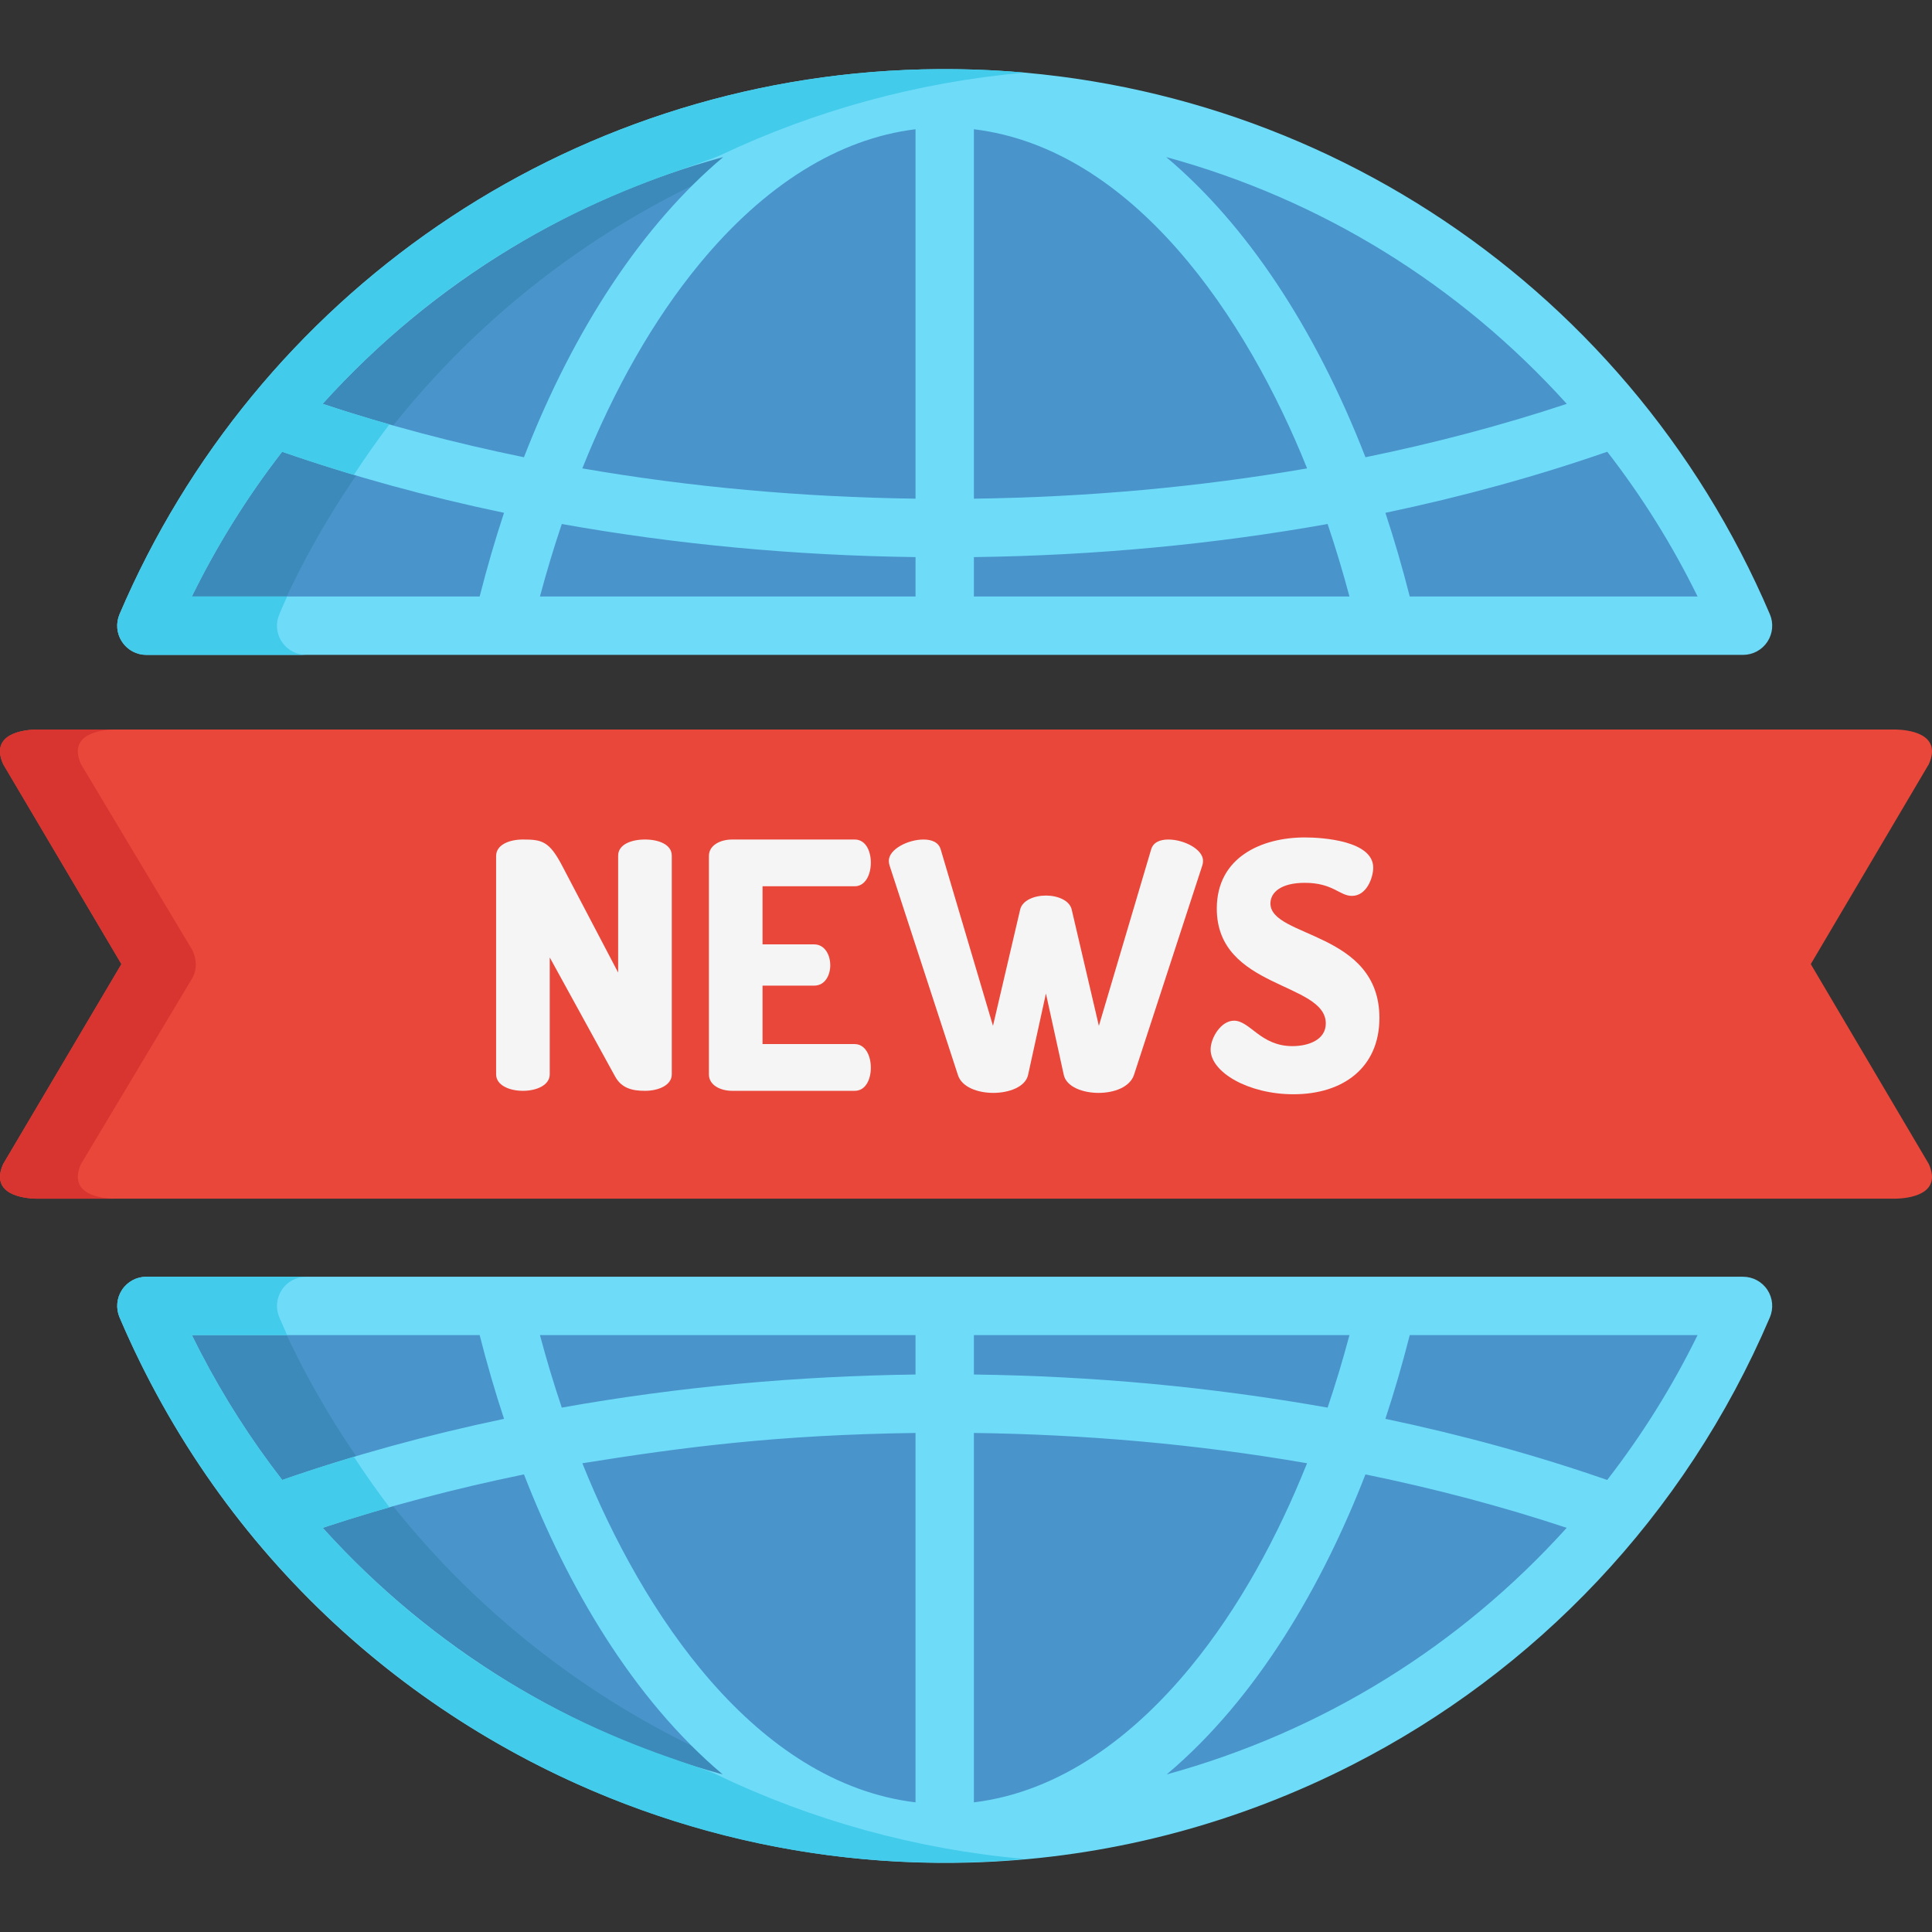
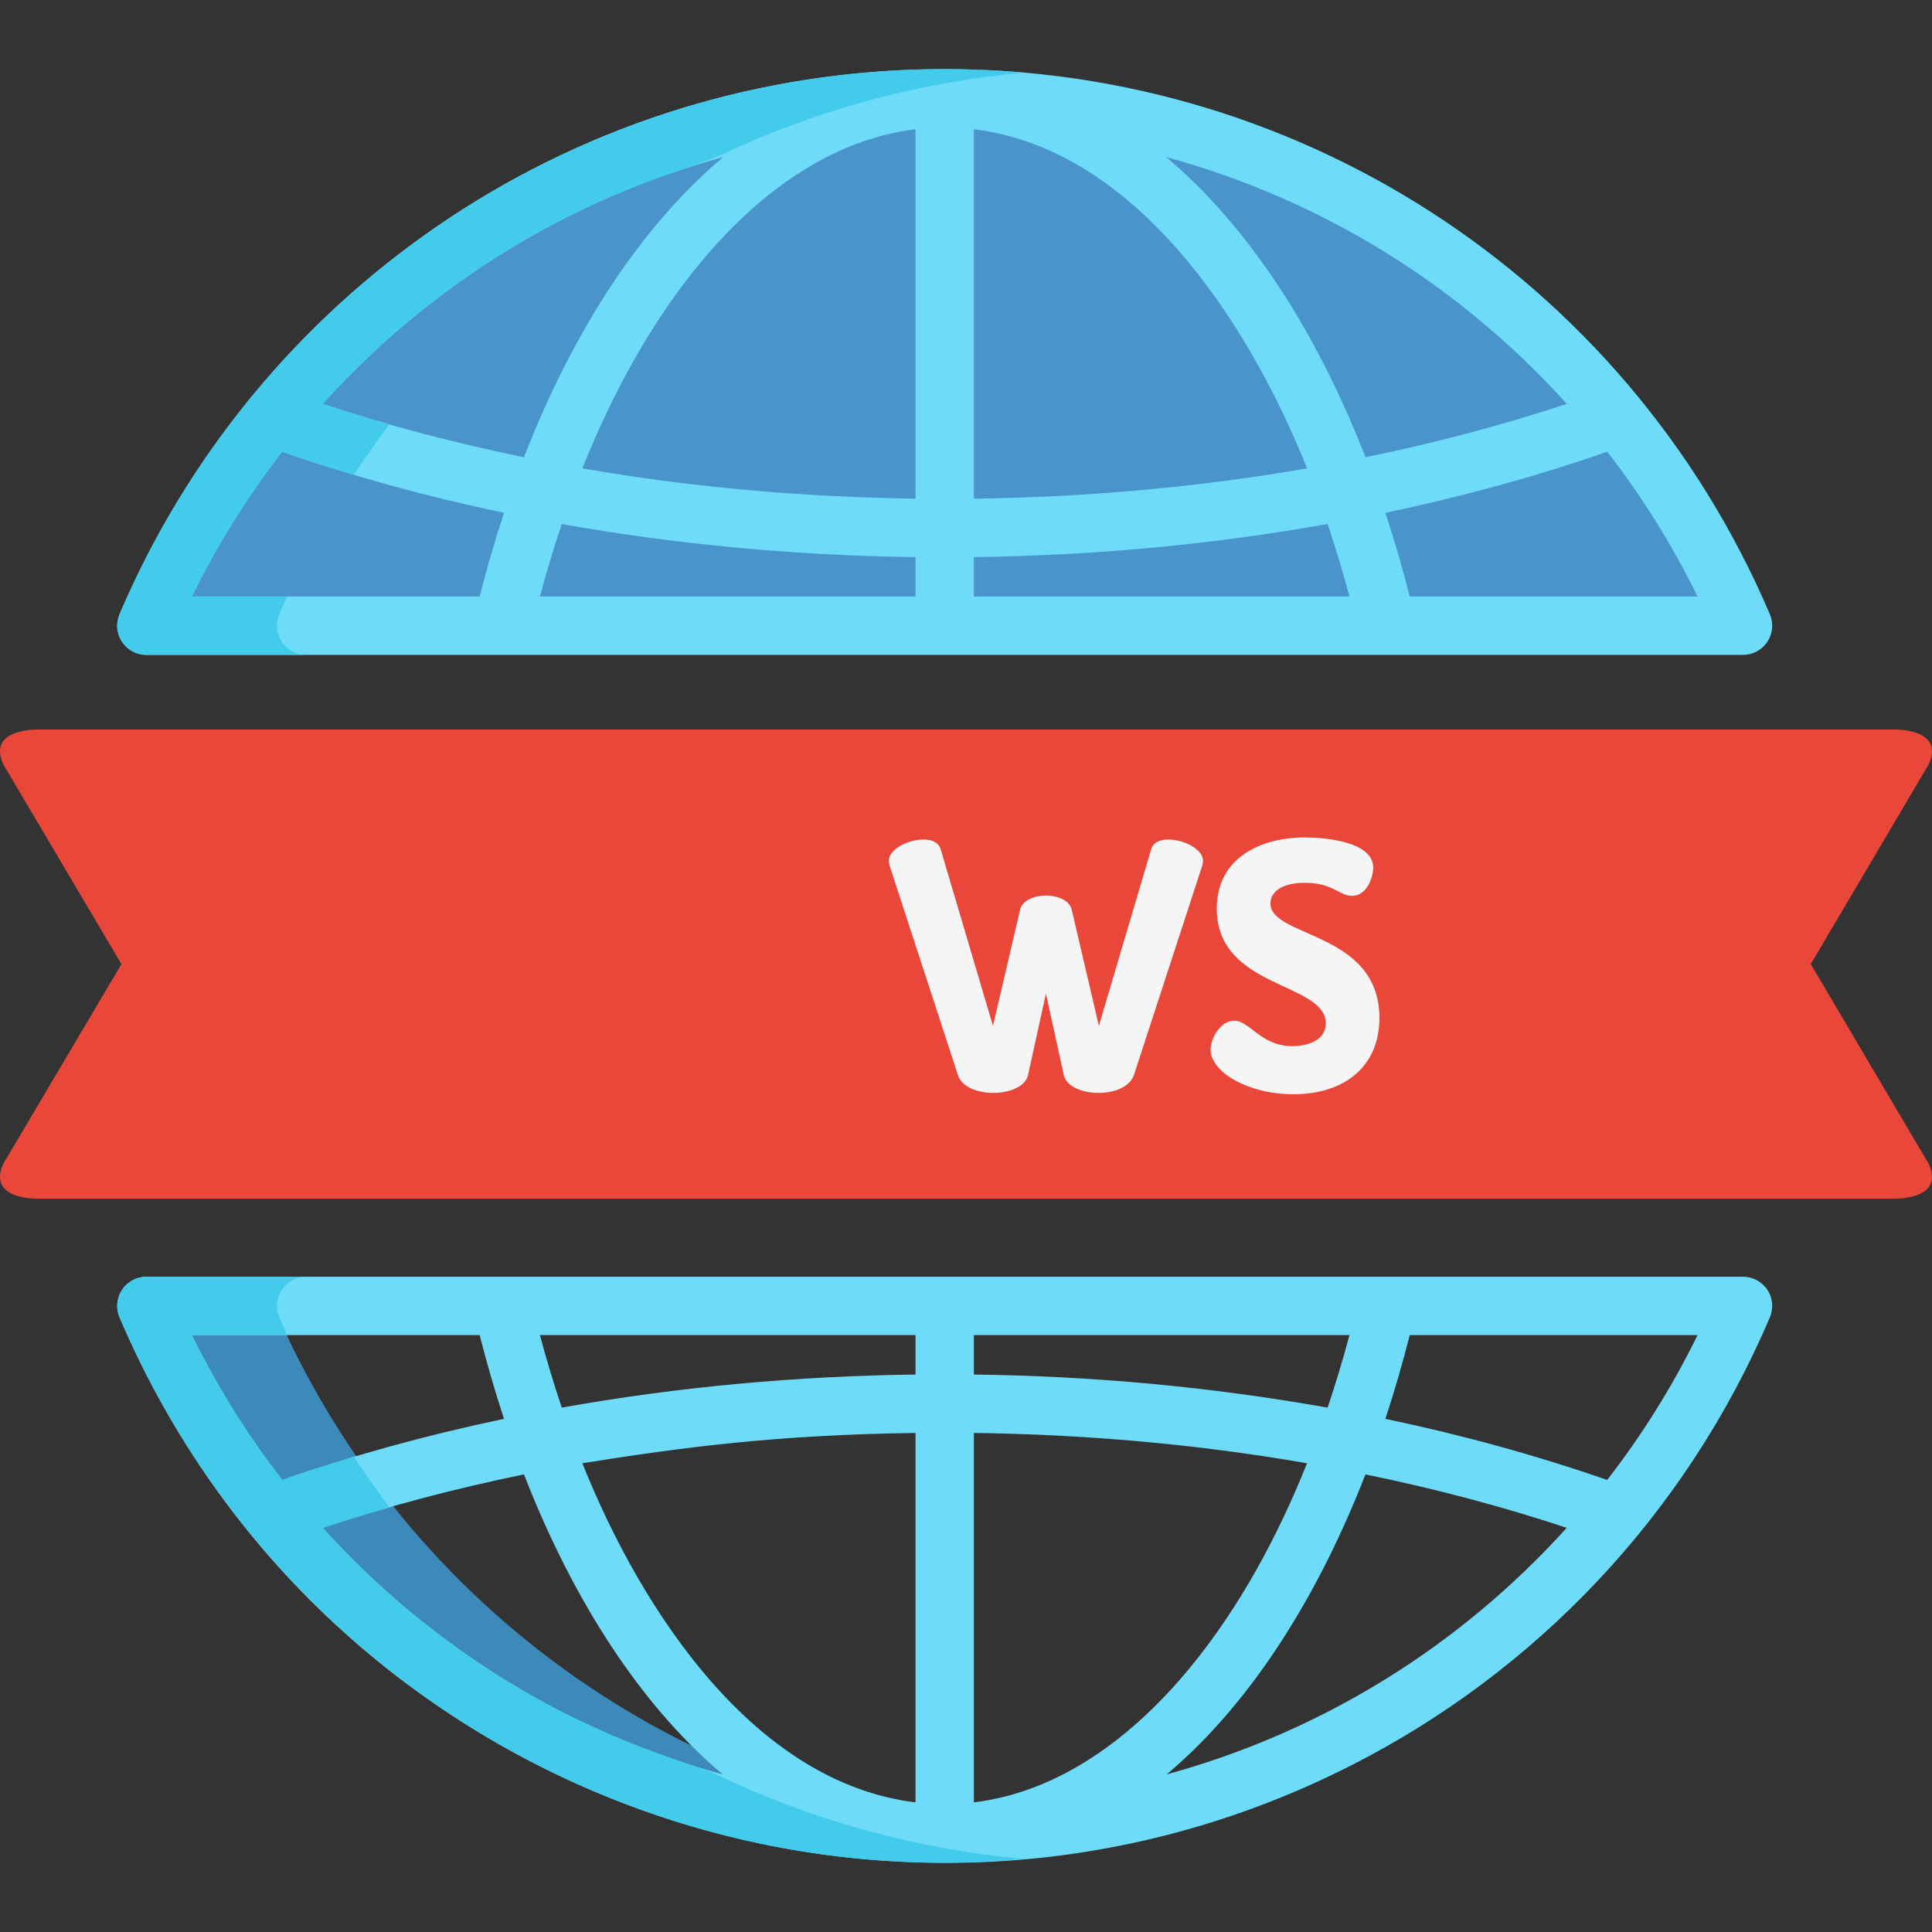
<svg xmlns="http://www.w3.org/2000/svg" version="1.1" id="Capa_1" x="0px" y="0px" viewBox="0 0 512.001 512.001" style="enable-background:new 0 0 512.001 512.001;" xml:space="preserve">
  <rect x="0" y="0" width="512.001" height="512.001" fill="#333333" stroke="none" />
  <g>
-     <path style="fill:#4A94CC;" d="M38.793,346.083c35.054,82.177,116.579,139.779,211.564,139.779s176.511-57.602,211.565-139.779   H38.793z" />
    <path style="fill:#4A94CC;" d="M461.924,165.817C426.869,83.64,345.342,26.037,250.357,26.037   c-94.986,0-176.511,57.603-211.565,139.78H461.924z" />
  </g>
  <g>
    <path style="fill:#3C8ABA;" d="M72.515,346.083H38.793c37.586,88.111,127.645,146.471,228.425,139.164   C179.526,478.89,105.476,423.353,72.515,346.083z" />
-     <path style="fill:#3C8ABA;" d="M267.218,26.652C166.746,19.367,76.499,77.421,38.792,165.817h33.722   C105.475,88.547,179.525,33.009,267.218,26.652z" />
  </g>
  <path style="fill:#EA473B;" d="M511.163,308.488l-31.286-52.99l0,0l0,0l31.286-52.991c3.647-8.185-5.613-9.096-8.699-9.174  c-17.384,0-455.222,0-492.926,0c-3.086,0.078-12.348,0.989-8.699,9.174l31.34,52.991l0,0l0,0l-31.34,52.99  c-3.648,8.188,5.613,9.097,8.699,9.176h151.066h0.025h11.286h0.026H340.06h0.027h11.286h0.025h151.066  C505.55,317.585,514.81,316.675,511.163,308.488z" />
  <g>
    <path style="fill:#6EDCF9;" d="M461.922,338.35h-94.38H250.357H133.173h-94.38c-2.597,0-5.021,1.304-6.452,3.471   c-1.431,2.167-1.679,4.907-0.66,7.296C86.07,476.624,236.6,529.93,358.497,467.636c48.083-24.537,87.978-65.634,110.538-118.519   c1.019-2.388,0.771-5.129-0.66-7.296C466.943,339.654,464.519,338.35,461.922,338.35z M309.191,470.236   c24.134-20.344,41.324-50.332,52.668-79.504c18.452,3.788,36.312,8.504,53.336,14.161C387,436.111,350.672,458.85,309.191,470.236z    M242.624,379.745v97.9c-42.416-5.151-72.347-50.037-88.295-89.867C180.851,383.539,205.78,380.249,242.624,379.745z    M346.385,387.778c-7.74,19.339-17.9,38.223-30.959,54.099c-14.761,17.947-34.184,32.955-57.336,35.768v-97.9   C287.497,380.147,316.816,382.65,346.385,387.778z M191.52,470.232c-39.624-10.739-76.86-33.075-105.999-65.339   c17.023-5.658,34.883-10.374,53.335-14.162C150.251,420.032,167.476,449.963,191.52,470.232z M351.834,373.034   c-31.617-5.6-62.309-8.347-93.744-8.773v-10.445h99.534C355.862,360.413,353.928,366.823,351.834,373.034z M242.624,353.816v10.445   c-30.911,0.42-62.402,3.16-93.744,8.773c-2.094-6.211-4.028-12.621-5.79-19.218L242.624,353.816L242.624,353.816z M127.115,353.816   c1.947,7.648,4.103,15.055,6.459,22.194c-20.407,4.278-40.093,9.693-58.783,16.199c-8.325-10.743-15.48-21.957-21.608-33.766   c-0.198-0.382-0.402-0.759-0.597-1.142c-0.592-1.156-1.175-2.317-1.748-3.486L127.115,353.816L127.115,353.816z M425.924,392.209   c-18.691-6.505-38.376-11.919-58.784-16.199c2.357-7.139,4.513-14.545,6.46-22.194h76.277   C443.138,367.558,435.087,380.393,425.924,392.209z" />
    <path style="fill:#6EDCF9;" d="M38.792,173.55c9.075,0,414.048,0,423.132,0c2.597,0,5.021-1.303,6.452-3.471   c1.431-2.167,1.679-4.908,0.66-7.296C430.826,73.208,342.213,15.974,244.417,18.387C149.885,20.721,67.701,78.338,31.679,162.783   c-1.019,2.388-0.772,5.129,0.66,7.296C33.771,172.246,36.195,173.55,38.792,173.55z M143.09,158.084   c1.762-6.597,3.697-13.008,5.791-19.219c30.152,5.39,61.679,8.36,93.744,8.771v10.448H143.09z M191.658,41.629   c-21.134,17.786-39.401,45.073-52.806,79.548c-18.458-3.785-36.325-8.497-53.355-14.151   C115.374,73.94,152.951,52.128,191.658,41.629z M415.213,107.027c-17.029,5.653-34.893,10.365-53.35,14.15   c-13.406-34.478-31.674-61.767-52.811-79.553C349.996,52.796,386.631,75.371,415.213,107.027z M346.396,124.128   c-28.426,4.927-58.112,7.63-88.306,8.027V34.25C300.373,39.408,330.379,84.139,346.396,124.128z M185.288,70.023   c17.319-21.057,36.999-33.292,57.337-35.773v97.905c-30.194-0.398-59.88-3.1-88.306-8.027   C162.769,103.031,173.211,84.707,185.288,70.023z M258.09,158.084v-10.448c32.065-0.412,63.592-3.382,93.744-8.772   c2.094,6.212,4.028,12.623,5.79,19.22H258.09z M373.6,158.084c-1.946-7.645-4.1-15.049-6.456-22.184   c20.411-4.275,40.102-9.686,58.799-16.185c9.156,11.809,17.201,24.637,23.936,38.37L373.6,158.084L373.6,158.084z M74.771,119.716   c18.697,6.499,38.388,11.91,58.799,16.185c-2.355,7.135-4.51,14.539-6.456,22.183H50.837   C57.31,144.892,65.259,131.984,74.771,119.716z" />
  </g>
  <g>
    <path style="fill:#42CBEA;" d="M189.731,470.192c-8.923-4.282-58.541-14.732-104.21-65.299c5.799-1.927,11.701-3.736,17.685-5.445   c-3.277-4.332-6.417-8.786-9.409-13.363c-6.435,1.923-12.78,3.957-19.005,6.124c-8.325-10.743-15.48-21.957-21.608-33.766   c-0.198-0.382-0.402-0.759-0.597-1.142c-0.592-1.156-1.175-2.317-1.748-3.486H76.09c-0.703-1.557-1.391-3.122-2.064-4.699   c-1.019-2.388-0.771-5.129,0.66-7.296c1.431-2.167,3.855-3.471,6.452-3.471H38.793c-2.597,0-5.021,1.304-6.452,3.471   c-1.431,2.167-1.679,4.907-0.66,7.296C72.188,444.08,169.18,501.984,271.529,492.647   C242.762,490.112,214.894,482.305,189.731,470.192z" />
    <path style="fill:#42CBEA;" d="M73.701,163.694c0.249-0.875,2.012-4.78,2.386-5.609h-25.25c6.473-13.192,14.422-26.1,23.934-38.368   c6.227,2.165,12.574,4.197,19.011,6.118c2.991-4.578,6.131-9.033,9.409-13.365c-5.986-1.708-11.892-3.516-17.694-5.442   c45.639-50.541,95.377-61.153,105.785-66.066c24.422-11.513,51.572-19.174,80.247-21.71c-8.125-0.75-17.523-1.101-27.112-0.864   c-94.532,2.333-176.716,59.95-212.738,144.395c-0.127,0.298-0.235,0.603-0.323,0.911c-1.407,4.92,2.289,9.856,7.435,9.856h42.344   C75.998,173.55,72.291,168.622,73.701,163.694z" />
  </g>
  <g>
-     <path style="fill:#F5F5F5;" d="M162.996,285.255l-17.31-31.524v30.977c0,2.915-3.554,4.373-7.107,4.373   c-3.554,0-7.105-1.458-7.105-4.373v-57.855c0-3.008,3.551-4.374,7.105-4.374c5.103,0,7.016,0.454,10.478,7.107l14.759,28.153   v-30.977c0-3.008,3.554-4.283,7.108-4.283c3.553,0,7.105,1.275,7.105,4.283v57.945c0,2.915-3.552,4.373-7.105,4.373   C167.642,289.081,164.727,288.443,162.996,285.255z" />
-     <path style="fill:#F5F5F5;" d="M202.082,250.269h13.666c2.733,0,4.281,2.642,4.281,5.556c0,2.462-1.275,5.377-4.281,5.377h-13.666   v15.49h24.417c2.735,0,4.283,2.916,4.283,6.286c0,2.916-1.276,6.104-4.283,6.104h-32.435c-3.098,0-6.195-1.458-6.195-4.373v-57.855   c0-2.916,3.097-4.374,6.195-4.374h32.435c3.008,0,4.283,3.189,4.283,6.105c0,3.372-1.549,6.287-4.283,6.287h-24.417V250.269z" />
    <path style="fill:#F5F5F5;" d="M300.507,284.891c-1.094,3.19-5.193,4.737-9.385,4.737c-4.1,0-8.474-1.548-9.202-4.737   l-4.737-21.592l-4.738,21.592c-0.729,3.19-5.103,4.737-9.203,4.737c-4.192,0-8.381-1.548-9.384-4.737l-18.131-55.578   c-0.089-0.274-0.181-0.728-0.181-1.182c0-3.098,5.102-5.65,9.201-5.65c2.188,0,4.009,0.73,4.555,2.642l13.848,46.741l7.198-30.797   c0.547-2.46,3.735-3.735,6.835-3.735c3.098,0,6.286,1.276,6.833,3.735l7.198,30.797l13.846-46.741   c0.548-1.912,2.37-2.642,4.556-2.642c4.101,0,9.203,2.552,9.203,5.65c0,0.454-0.092,0.908-0.181,1.182L300.507,284.891z" />
    <path style="fill:#F5F5F5;" d="M351.348,271.223c0-11.024-28.883-9.111-28.883-30.431c0-13.666,11.934-18.861,23.325-18.861   c4.828,0,18.13,0.913,18.13,8.02c0,2.46-1.64,7.47-5.649,7.47c-3.28,0-5.01-3.462-12.481-3.462c-6.471,0-9.112,2.641-9.112,5.467   c0,9.11,28.882,7.378,28.882,30.338c0,13.121-9.567,20.228-22.777,20.228c-11.936,0-21.957-5.833-21.957-11.846   c0-3.096,2.733-7.652,6.194-7.652c4.282,0,7.016,6.742,15.49,6.742C346.699,277.237,351.348,275.598,351.348,271.223z" />
  </g>
-   <path style="fill:#D83530;" d="M21.459,308.488l29.436-49.161c2.239-3.742,0.014-7.634,0-7.658l-29.436-49.161  c-3.648-8.185,5.613-9.096,8.699-9.174H9.537c-3.086,0.078-12.348,0.989-8.699,9.174l31.34,52.991l-31.34,52.99  c-3.648,8.188,5.613,9.097,8.699,9.176h20.621C27.072,317.585,17.81,316.675,21.459,308.488z" />
  <g>
</g>
  <g>
</g>
  <g>
</g>
  <g>
</g>
  <g>
</g>
  <g>
</g>
  <g>
</g>
  <g>
</g>
  <g>
</g>
  <g>
</g>
  <g>
</g>
  <g>
</g>
  <g>
</g>
  <g>
</g>
  <g>
</g>
</svg>